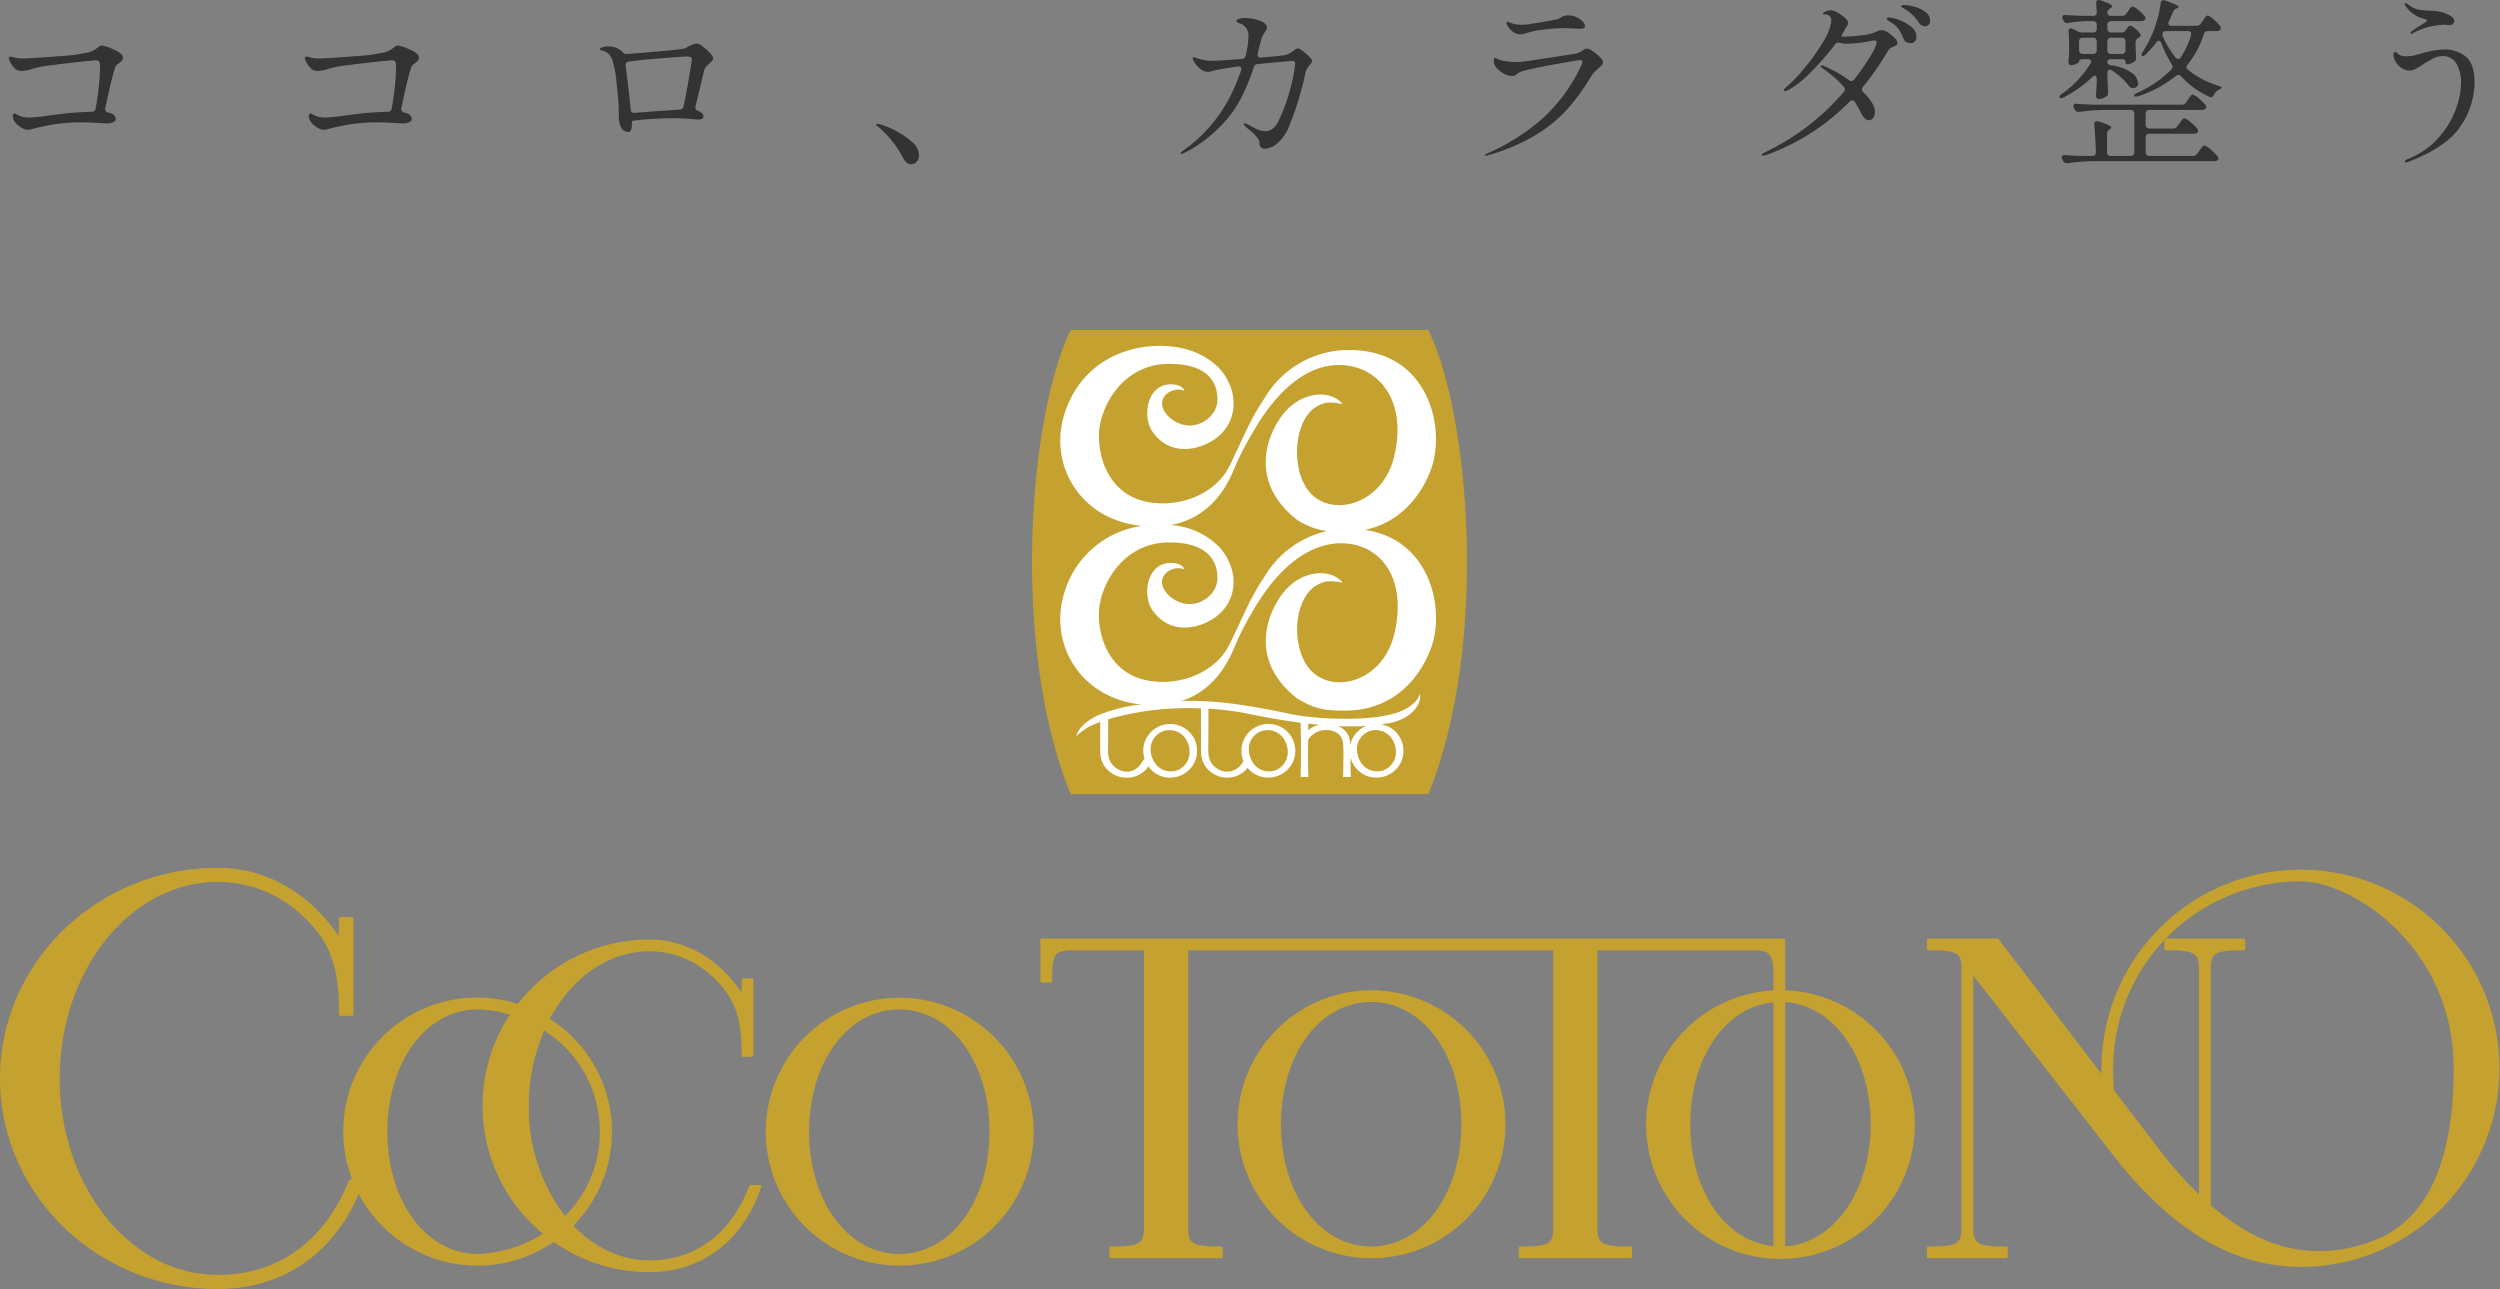
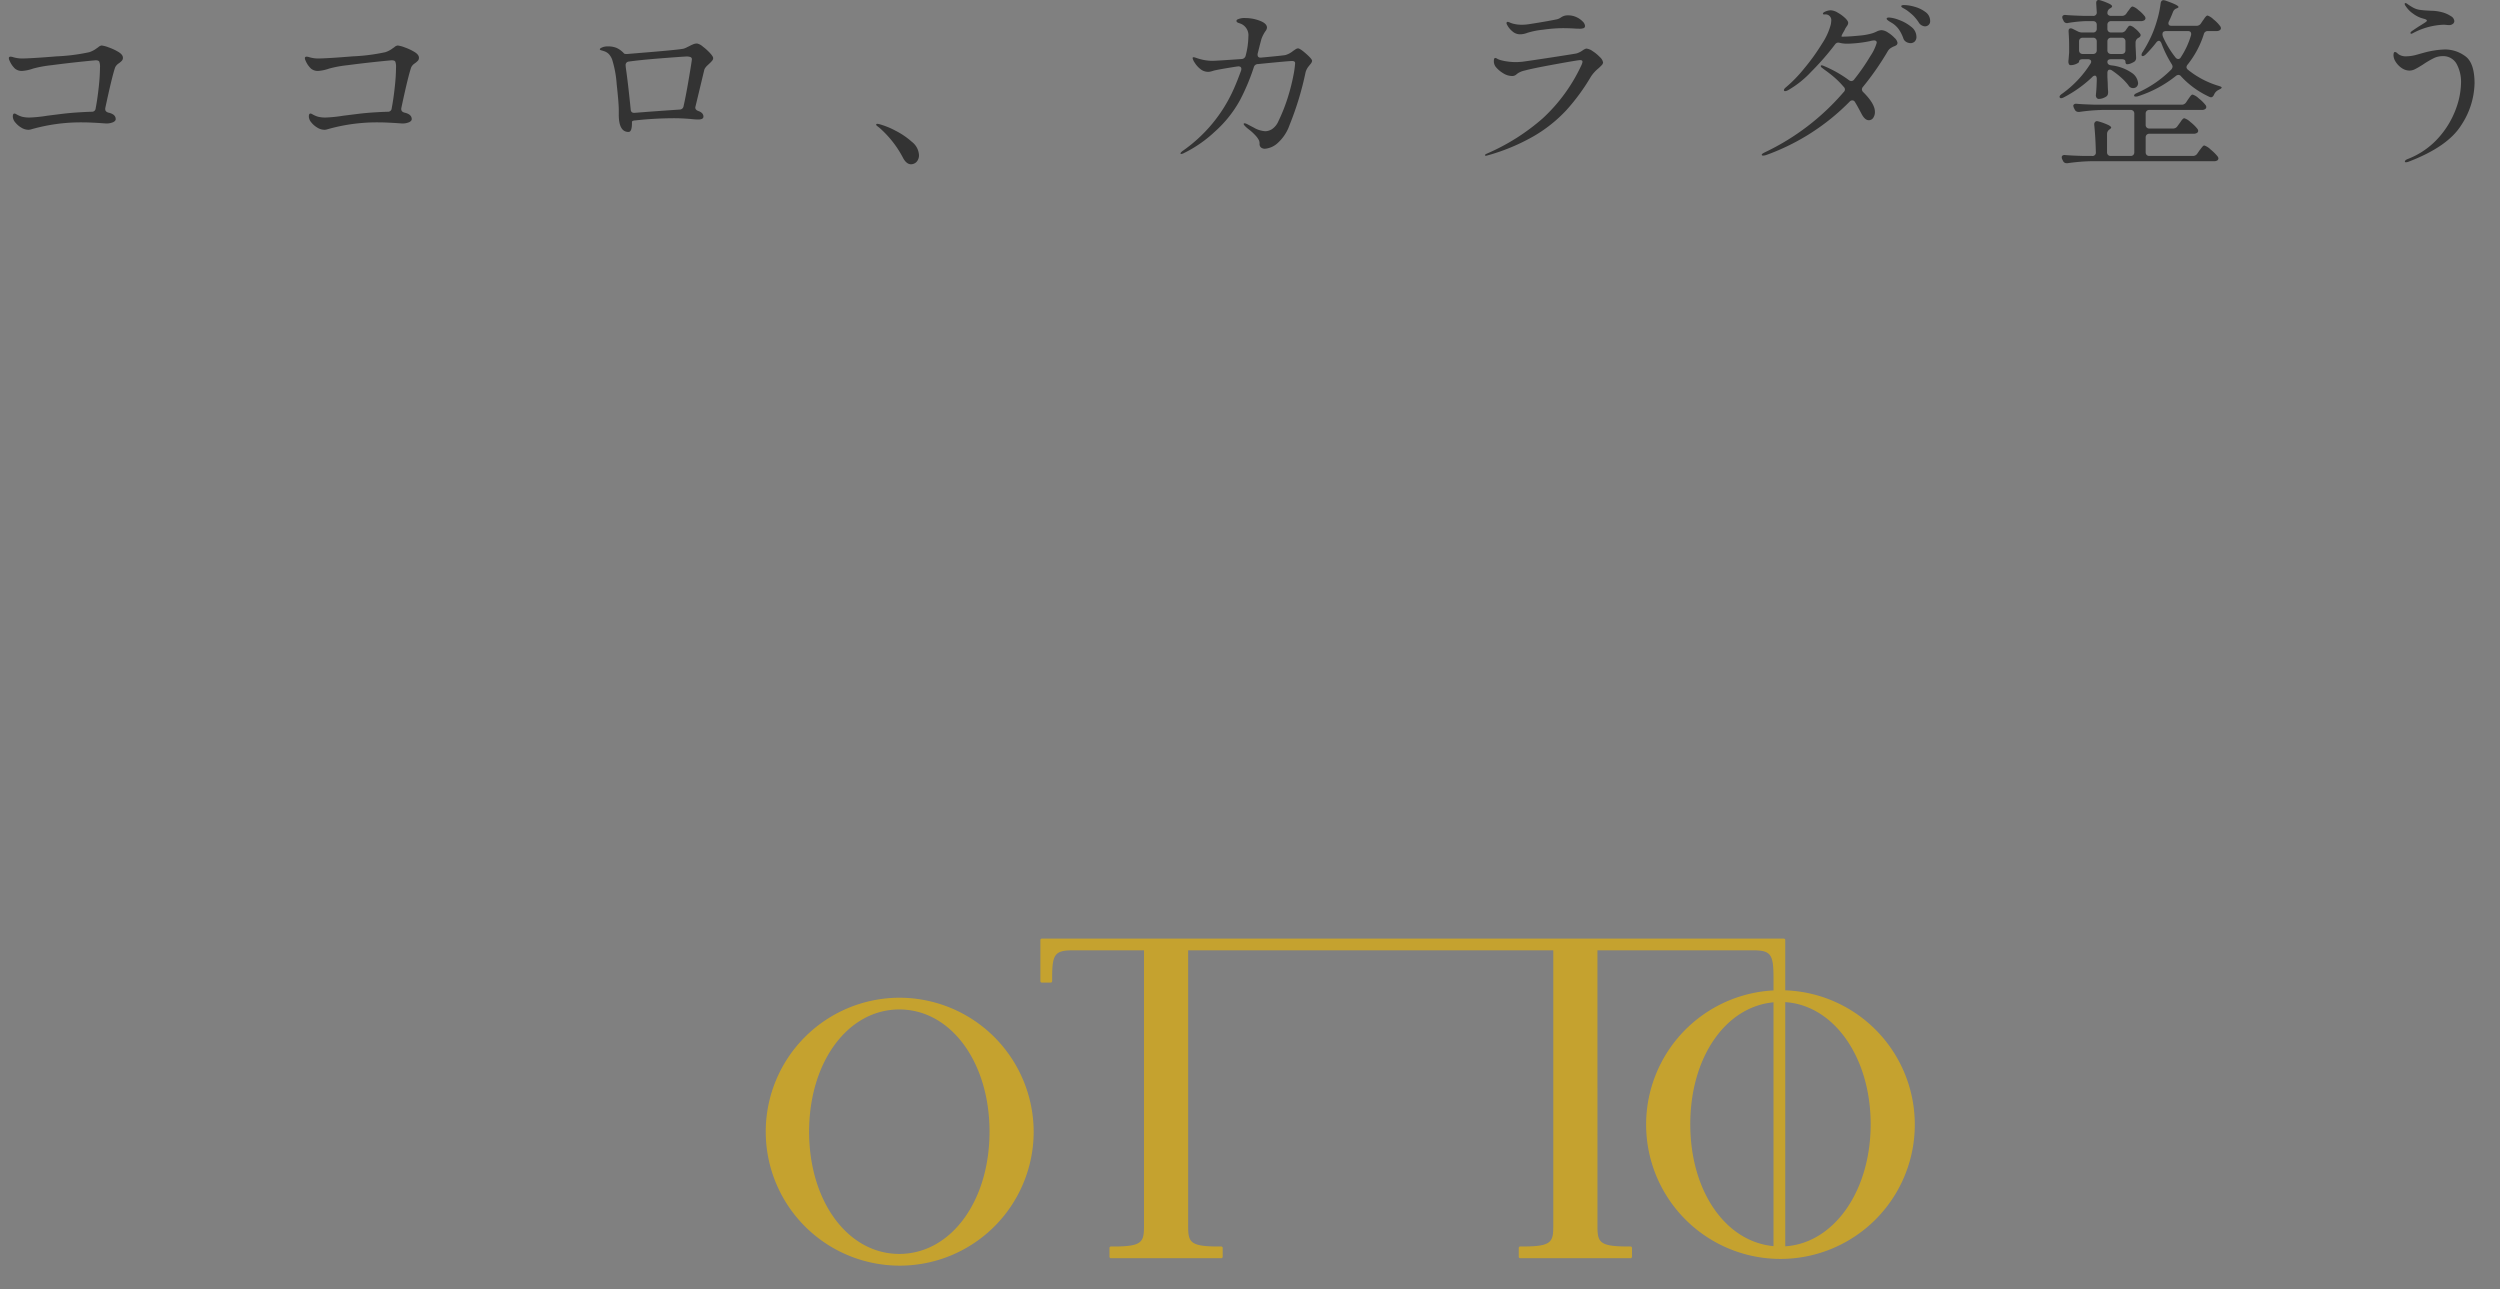
<svg xmlns="http://www.w3.org/2000/svg" width="554" height="285.641" viewBox="0 0 554 285.641">
  <rect x="0" y="0" width="554" height="285.641" fill="#808080" stroke="none" />
  <defs>
    <clipPath id="a">
      <rect width="554" height="213" transform="translate(0 -0.492)" fill="none" />
    </clipPath>
  </defs>
  <g transform="translate(-836 -348.359)">
    <g transform="translate(-89.033 169.182)">
      <g transform="translate(954.41 151.725)">
        <path d="M27.52-23.56a6.434,6.434,0,0,1,1.56.42,11.327,11.327,0,0,1,2.18,1.02q.98.6.98,1.28a.935.935,0,0,1-.24.66,4.7,4.7,0,0,1-.68.58,2.247,2.247,0,0,0-.8.88q-.72,2.12-2.2,9.08v.2q0,.56.72.76,1.6.36,1.6,1.44,0,.4-.58.68a3.686,3.686,0,0,1-1.58.28l-1.16-.08q-.56-.04-1.78-.1t-2.06-.06A39.93,39.93,0,0,0,11.84-4.96a2.03,2.03,0,0,1-.56.08,3.027,3.027,0,0,1-1.56-.48A4.926,4.926,0,0,1,8.38-6.52,2.107,2.107,0,0,1,7.84-7.8q0-.68.36-.68a.921.921,0,0,1,.36.12,5.749,5.749,0,0,0,1.3.58,6.743,6.743,0,0,0,1.78.18A30.709,30.709,0,0,0,15.48-8L19-8.44q2.72-.32,6.32-.44a.8.8,0,0,0,.88-.76q.4-2.08.68-4.7a42.491,42.491,0,0,0,.28-4.38A3.161,3.161,0,0,0,27-19.98q-.16-.3-.8-.3-1.04.08-3.86.38t-5.88.7a26.386,26.386,0,0,0-4.14.76,9.052,9.052,0,0,1-2.44.52,2.374,2.374,0,0,1-1.54-.5A5.04,5.04,0,0,1,7.12-20.2a1.289,1.289,0,0,1-.16-.56q0-.32.4-.32a1.974,1.974,0,0,1,.6.12,7.077,7.077,0,0,0,1.8.28q2,0,7.9-.48a41.89,41.89,0,0,0,7.14-.92,5.767,5.767,0,0,0,1.38-.68q.5-.36.58-.4A1.386,1.386,0,0,1,27.52-23.56Zm65.6,0a6.434,6.434,0,0,1,1.56.42,11.327,11.327,0,0,1,2.18,1.02q.98.6.98,1.28a.935.935,0,0,1-.24.66,4.7,4.7,0,0,1-.68.58,2.247,2.247,0,0,0-.8.88q-.72,2.12-2.2,9.08v.2q0,.56.72.76,1.6.36,1.6,1.44,0,.4-.58.68a3.686,3.686,0,0,1-1.58.28l-1.16-.08q-.56-.04-1.78-.1t-2.06-.06A39.93,39.93,0,0,0,77.44-4.96a2.03,2.03,0,0,1-.56.08,3.027,3.027,0,0,1-1.56-.48,4.926,4.926,0,0,1-1.34-1.16,2.107,2.107,0,0,1-.54-1.28q0-.68.36-.68a.921.921,0,0,1,.36.12,5.749,5.749,0,0,0,1.3.58,6.743,6.743,0,0,0,1.78.18A30.709,30.709,0,0,0,81.08-8l3.52-.44q2.72-.32,6.32-.44a.8.8,0,0,0,.88-.76q.4-2.08.68-4.7a42.49,42.49,0,0,0,.28-4.38,3.161,3.161,0,0,0-.16-1.26q-.16-.3-.8-.3-1.04.08-3.86.38t-5.88.7a26.386,26.386,0,0,0-4.14.76,9.052,9.052,0,0,1-2.44.52,2.374,2.374,0,0,1-1.54-.5,5.04,5.04,0,0,1-1.22-1.78,1.289,1.289,0,0,1-.16-.56q0-.32.4-.32a1.974,1.974,0,0,1,.6.12,7.077,7.077,0,0,0,1.8.28q2,0,7.9-.48a41.89,41.89,0,0,0,7.14-.92,5.767,5.767,0,0,0,1.38-.68q.5-.36.58-.4A1.386,1.386,0,0,1,93.12-23.56ZM159.48-24a2.747,2.747,0,0,1,1.24.66,11.831,11.831,0,0,1,1.6,1.44q.72.78.72,1.14a.906.906,0,0,1-.22.56,6.594,6.594,0,0,1-.7.72q-.08.08-.38.36a2.989,2.989,0,0,0-.48.56,1.412,1.412,0,0,0-.22.52l-1.92,8a.557.557,0,0,0-.04.24q0,.52.68.76,1.12.4,1.12,1.24,0,.64-1.16.64A16.416,16.416,0,0,1,158-7.28q-2.08-.16-3.36-.16a80.006,80.006,0,0,0-8.84.48q-.76.04-.76.36v.28q0,1.92-.76,1.92-2.16,0-2.16-3.84V-9.36q0-1.4-.46-5.6a23.84,23.84,0,0,0-1.02-5.52,3.893,3.893,0,0,0-.72-1.18,2.688,2.688,0,0,0-1.12-.66q-.24-.08-.46-.14a1.354,1.354,0,0,1-.32-.12.169.169,0,0,1-.1-.14q0-.24.8-.52a3.711,3.711,0,0,1,1.04-.12,4.927,4.927,0,0,1,1.84.32,5.013,5.013,0,0,1,1.68,1.24q.16.16.76.12l2.4-.2q9.44-.76,10.12-1a3.948,3.948,0,0,0,.62-.26,4.579,4.579,0,0,1,.46-.22,10.533,10.533,0,0,1,1-.48A2.241,2.241,0,0,1,159.48-24ZM144.76-9.4q.04.84.92.76,4.56-.36,9.92-.72a.878.878,0,0,0,.88-.76q.52-2.28,1.18-6.18t.66-4.22a.477.477,0,0,0-.28-.46,2.472,2.472,0,0,0-1-.14q-1.48.08-5.8.42t-6.88.7a.75.75,0,0,0-.72.8q0,.2.08.84Q144.16-15.36,144.76-9.4ZM205.12,1.36a22.882,22.882,0,0,0-5.28-6.72q-.16-.12-.42-.32T199.16-6q0-.2.28-.2a3.6,3.6,0,0,1,.72.16,17.263,17.263,0,0,1,3.28,1.36,16.786,16.786,0,0,1,3.62,2.46A3.961,3.961,0,0,1,208.64.64a2.129,2.129,0,0,1-.54,1.6,1.715,1.715,0,0,1-1.22.52Q205.88,2.76,205.12,1.36Zm87.52-24.28q.44,0,1.78,1.18t1.34,1.58a1.281,1.281,0,0,1-.36.72q-.36.44-.48.6a3.58,3.58,0,0,0-.6,1.2,68.239,68.239,0,0,1-3.56,11.72,9.562,9.562,0,0,1-2.74,4.08,4.745,4.745,0,0,1-2.7,1.16,1.375,1.375,0,0,1-.86-.26.967.967,0,0,1-.34-.82,1.831,1.831,0,0,0-.14-.8,5.468,5.468,0,0,0-.5-.76,11.12,11.12,0,0,0-1.84-1.72,6.462,6.462,0,0,1-.68-.6q-.36-.36-.36-.52t.2-.16a1.51,1.51,0,0,1,.52.16q.08.04,1.56.82a5.7,5.7,0,0,0,2.56.78,3,3,0,0,0,1.4-.44,4.02,4.02,0,0,0,1.48-1.84,38.119,38.119,0,0,0,2.18-5.6,43.123,43.123,0,0,0,1.16-4.7,19.458,19.458,0,0,0,.34-2.5q0-.48-.68-.48-.76,0-7.56.68a.931.931,0,0,0-.92.72,47.324,47.324,0,0,1-3.04,7.24,26.188,26.188,0,0,1-5.6,7.02A27.985,27.985,0,0,1,267.36.28a1.535,1.535,0,0,1-.6.2q-.16,0-.16-.12,0-.2.48-.56A33,33,0,0,0,278.4-13.92q.72-1.6,1.64-4.12a1.041,1.041,0,0,0,.04-.32.522.522,0,0,0-.2-.46.89.89,0,0,0-.6-.1l-.32.04q-3.8.6-4.96.88-.24.08-.6.18a2.425,2.425,0,0,1-.64.1,2.728,2.728,0,0,1-1.78-.64,5.515,5.515,0,0,1-1.24-1.4,2.775,2.775,0,0,1-.46-1q0-.2.24-.2a1.6,1.6,0,0,1,.42.1l.54.18a10.824,10.824,0,0,0,3.2.52q.72,0,6.44-.4a.948.948,0,0,0,.92-.76,17.273,17.273,0,0,0,.6-4.2,2.768,2.768,0,0,0-1.72-2.88l-.56-.2q-.36-.16-.36-.4a.362.362,0,0,1,.2-.32,3.656,3.656,0,0,1,1.8-.32,8.9,8.9,0,0,1,3.18.6q1.58.6,1.58,1.52a1.373,1.373,0,0,1-.32.76,7.448,7.448,0,0,0-.92,1.8l-.36,1.36-.44,1.76a1.04,1.04,0,0,0-.04.32q0,.72.8.64,4.8-.44,5.36-.56a4.755,4.755,0,0,0,1.72-.92l.48-.32A1.166,1.166,0,0,1,292.64-22.92Zm49.16-3.12a2.564,2.564,0,0,1-1.68-.68,4.622,4.622,0,0,1-1.16-1.44.921.921,0,0,1-.12-.36.271.271,0,0,1,.08-.2.23.23,0,0,1,.16-.08,1.51,1.51,0,0,1,.52.16,4.183,4.183,0,0,0,.68.24,7.445,7.445,0,0,0,1.96.24,10.5,10.5,0,0,0,1.8-.16q3.4-.52,5.96-1.04a2.524,2.524,0,0,0,.88-.4,3.181,3.181,0,0,1,.7-.36,2.926,2.926,0,0,1,.94-.12,4.264,4.264,0,0,1,1.82.4,4.368,4.368,0,0,1,1.38.96,1.565,1.565,0,0,1,.52.96.518.518,0,0,1-.26.5,2.456,2.456,0,0,1-1.02.14q-.64,0-1.08-.04-1.36-.08-2.64-.08a34.256,34.256,0,0,0-4.28.34,17.619,17.619,0,0,0-3.52.7A4.379,4.379,0,0,1,341.8-26.04ZM334.28.88q-.2,0-.2-.16,0-.12.32-.28a46.848,46.848,0,0,0,12.52-7.9,37.362,37.362,0,0,0,8.56-11.82,2.124,2.124,0,0,0,.2-.68q0-.36-.52-.36-.48,0-5.54.92T342.84-18a4.543,4.543,0,0,0-1.52.62q-.36.3-.48.38a1.363,1.363,0,0,1-.8.2,3.741,3.741,0,0,1-1.92-.6,6.316,6.316,0,0,1-1.68-1.44,2.037,2.037,0,0,1-.4-1.28q0-.68.32-.68a.993.993,0,0,1,.4.16,2.932,2.932,0,0,0,.52.24,9.679,9.679,0,0,0,1.46.34,13.051,13.051,0,0,0,2.26.18q.4,0,1.36-.08,2.32-.32,6.74-1t5.26-.84a4.6,4.6,0,0,0,1.36-.68,2.5,2.5,0,0,1,.8-.4,2.94,2.94,0,0,1,1.42.58,8.611,8.611,0,0,1,1.6,1.32,2.053,2.053,0,0,1,.7,1.18.962.962,0,0,1-.32.62q-.32.34-.72.7a8.136,8.136,0,0,0-1.64,1.8,45.409,45.409,0,0,1-5.44,7.44,31.469,31.469,0,0,1-7.22,5.76A44.319,44.319,0,0,1,334.48.84Zm92.68-33.4a8.86,8.86,0,0,1,2.32.38,7.173,7.173,0,0,1,2.4,1.16A2.379,2.379,0,0,1,432.72-29a1.1,1.1,0,0,1-.36.9,1.22,1.22,0,0,1-.8.3,1.764,1.764,0,0,1-1.4-.92,9.937,9.937,0,0,0-1.14-1.42,13.95,13.95,0,0,0-1.58-1.3q-.32-.2-.72-.42t-.4-.38a.22.22,0,0,1,.16-.22A1.448,1.448,0,0,1,426.96-32.52Zm-5,5.56a2.848,2.848,0,0,1,1.4.52,7.284,7.284,0,0,1,1.48,1.2,1.907,1.907,0,0,1,.64,1.04.664.664,0,0,1-.18.52,2,2,0,0,1-.62.32,5.1,5.1,0,0,0-.8.44,2.282,2.282,0,0,0-.56.64,62.021,62.021,0,0,1-5.48,7.88.907.907,0,0,0-.24.6.9.9,0,0,0,.32.6q2.56,2.56,2.56,4.32a2.251,2.251,0,0,1-.38,1.36,1.164,1.164,0,0,1-.98.52q-.88,0-1.64-1.48-.92-1.76-1.4-2.52a.7.7,0,0,0-.6-.4.841.841,0,0,0-.6.28A49.292,49.292,0,0,1,396.48.68a2.573,2.573,0,0,1-.76.16q-.32,0-.32-.2t.84-.6a52.8,52.8,0,0,0,17.32-13.28.807.807,0,0,0,.28-.56.841.841,0,0,0-.28-.6,20.048,20.048,0,0,0-1.96-2q-.96-.84-2.24-1.76l-.64-.48q-.24-.2-.24-.36t.2-.16a1.214,1.214,0,0,1,.44.12,26.385,26.385,0,0,1,5.6,3.16.914.914,0,0,0,.52.2.815.815,0,0,0,.68-.4,45.362,45.362,0,0,0,3.58-5.18,10.167,10.167,0,0,0,1.38-2.9.5.5,0,0,0-.14-.4.783.783,0,0,0-.5-.12,3.859,3.859,0,0,0-.88.16,28.233,28.233,0,0,1-4.84.56,6.774,6.774,0,0,1-1.72-.16,2.188,2.188,0,0,0-.48-.08.887.887,0,0,0-.64.36,59.17,59.17,0,0,1-5.3,6.08,21.84,21.84,0,0,1-5.1,4.08,1.86,1.86,0,0,1-.68.24q-.28,0-.28-.24,0-.28.52-.68a30.686,30.686,0,0,0,3.98-4.12,46.118,46.118,0,0,0,3.94-5.48,14.1,14.1,0,0,0,1.96-4.32,6.845,6.845,0,0,0,.08-.72,1.255,1.255,0,0,0-1.4-1.44,2.032,2.032,0,0,1-.32-.02.128.128,0,0,1-.12-.14q0-.28.62-.52a3.182,3.182,0,0,1,1.14-.24,3.3,3.3,0,0,1,1.52.52,8.3,8.3,0,0,1,1.62,1.18q.7.66.7,1.1a1.231,1.231,0,0,1-.26.66q-.26.38-.38.58a6.428,6.428,0,0,1-.44.84q-.56.96-.32.96h.2q1.36,0,3.54-.22a14.311,14.311,0,0,0,3.06-.54,8.022,8.022,0,0,0,1.04-.44A2.766,2.766,0,0,1,421.96-26.96Zm1.68-2.8a7.429,7.429,0,0,1,2.18.54,9.085,9.085,0,0,1,2.68,1.5,2.8,2.8,0,0,1,1.18,2.2,1.42,1.42,0,0,1-.38,1.08,1.314,1.314,0,0,1-.94.36,1.933,1.933,0,0,1-.92-.26,1.448,1.448,0,0,1-.68-.86,8.133,8.133,0,0,0-1.06-2.04,5.339,5.339,0,0,0-1.66-1.44q-.96-.56-.96-.8Q423.08-29.76,423.64-29.76Zm51.44,3.32a1.149,1.149,0,0,0,1-.52l.16-.24q.08-.12.32-.44a.645.645,0,0,1,.48-.32,2.315,2.315,0,0,1,1.02.58,5.736,5.736,0,0,1,1.14,1.14.543.543,0,0,1,.16.4q0,.28-.4.56h-.04a1.207,1.207,0,0,0-.68.96v.88q.08,1.44.08,1.64l.04.8v.24A.985.985,0,0,1,478-20a4.294,4.294,0,0,1-.82.42,2.287,2.287,0,0,1-.82.18.306.306,0,0,1-.26-.14.723.723,0,0,1-.1-.42q0-.56-.84-.56h-2.32q-.84,0-.84.6,0,.64.84.76a9.87,9.87,0,0,1,4.5,1.62,3.087,3.087,0,0,1,1.46,2.3,1.124,1.124,0,0,1-.3.8,1.069,1.069,0,0,1-.82.32h-.16a1.231,1.231,0,0,1-.88-.64,12.422,12.422,0,0,0-1.6-1.7A18.1,18.1,0,0,0,473-18.04a.744.744,0,0,0-.48-.16q-.52,0-.52.76v.84l.08,1.56q0,.68.08,1.72a2.274,2.274,0,0,1-.06.58.955.955,0,0,1-.26.42,3.205,3.205,0,0,1-.8.42,2.618,2.618,0,0,1-.92.18.59.59,0,0,1-.5-.24.907.907,0,0,1-.18-.56q.12-1.12.16-2.12l.04-1v-.52q0-.72-.44-.72a.878.878,0,0,0-.56.32,27.366,27.366,0,0,1-6.28,4.48,1.535,1.535,0,0,1-.6.2.323.323,0,0,1-.32-.16.232.232,0,0,1-.04-.16q0-.28.52-.64a23.82,23.82,0,0,0,6.32-6.68.745.745,0,0,0,.16-.48.44.44,0,0,0-.2-.38.888.888,0,0,0-.52-.14h-1.12q-.84,0-.84.56,0,.2-.62.48a3.034,3.034,0,0,1-1.26.28.417.417,0,0,1-.4-.32,1,1,0,0,1-.08-.44,2.742,2.742,0,0,1,.04-.52l.12-1.52v-1.4q0-1.64-.12-3.2v-.16q0-.6.48-.6a1,1,0,0,1,.44.12l1.12.56a2.14,2.14,0,0,0,1.04.24h2.32a.838.838,0,0,0,.62-.22.838.838,0,0,0,.22-.62v-.84a.838.838,0,0,0-.22-.62.838.838,0,0,0-.62-.22h-1.64a30.327,30.327,0,0,0-3.84.4.886.886,0,0,1-.28.04.8.8,0,0,1-.76-.52l-.16-.32a1.065,1.065,0,0,1-.12-.48.44.44,0,0,1,.2-.38.8.8,0,0,1,.56-.1q1.36.12,4.12.2h1.92a.742.742,0,0,0,.84-.84l-.12-1.92v-.08q0-.68.56-.68a2.406,2.406,0,0,1,.4.08,14.53,14.53,0,0,1,2,.78q.56.3.56.54,0,.2-.36.4l-.12.08a1.128,1.128,0,0,0-.56,1,.568.568,0,0,0,.22.46.954.954,0,0,0,.62.18h2.36a1.149,1.149,0,0,0,1-.52l.36-.52a3.446,3.446,0,0,0,.34-.44,2.555,2.555,0,0,1,.38-.46.489.489,0,0,1,.32-.14,3.252,3.252,0,0,1,1.24.76,7.608,7.608,0,0,1,1.4,1.36.88.88,0,0,1,.2.48.572.572,0,0,1-.24.44,1.4,1.4,0,0,1-.76.2h-6.6a.838.838,0,0,0-.62.22.838.838,0,0,0-.22.62v.84a.838.838,0,0,0,.22.62.838.838,0,0,0,.62.22Zm16.64-1.48a1.149,1.149,0,0,0,1-.52l.4-.6a5.754,5.754,0,0,0,.34-.48,2.871,2.871,0,0,1,.38-.48.552.552,0,0,1,.36-.2,3.512,3.512,0,0,1,1.3.84,7.828,7.828,0,0,1,1.46,1.48.88.88,0,0,1,.2.48.572.572,0,0,1-.24.44,1.139,1.139,0,0,1-.68.2h-1.96a.88.88,0,0,0-.92.72,20.838,20.838,0,0,1-3.56,6.68,1.075,1.075,0,0,0-.28.6.867.867,0,0,0,.36.6,19.8,19.8,0,0,0,6.68,3.52q.84.24.76.44a.591.591,0,0,1-.28.26q-.24.14-.4.22a2.009,2.009,0,0,0-1,1.04q-.28.6-.68.6a.944.944,0,0,1-.4-.12,19.773,19.773,0,0,1-6.2-4.48.777.777,0,0,0-.6-.36,1.021,1.021,0,0,0-.6.24,26.052,26.052,0,0,1-8.36,4.48,1.42,1.42,0,0,1-.52.08q-.32,0-.36-.16v-.08q0-.28.64-.56a24.521,24.521,0,0,0,7.6-5.2,1.1,1.1,0,0,0,.28-.64,1.1,1.1,0,0,0-.2-.56,25.038,25.038,0,0,1-2.28-4.64q-.24-.52-.56-.52a.856.856,0,0,0-.56.36,26.151,26.151,0,0,1-2.36,2.68q-.6.52-.84.28a.271.271,0,0,1-.08-.2,1.268,1.268,0,0,1,.28-.68,29.764,29.764,0,0,0,1.8-3.28,25.169,25.169,0,0,0,1.34-3.62,22.866,22.866,0,0,0,.82-3.86q.12-.68.64-.68a2.4,2.4,0,0,1,.4.08q2.92,1,2.92,1.44,0,.12-.36.28l-.12.04a1.33,1.33,0,0,0-.76.8q-.48,1.24-.88,2.04a1,1,0,0,0-.12.44q0,.56.72.56Zm-6.56,1.16q-.72,0-.88.32a1.27,1.27,0,0,0-.08.36,1.975,1.975,0,0,0,.12.6,21.248,21.248,0,0,0,2.76,4.56.867.867,0,0,0,.6.36.7.7,0,0,0,.6-.4,17.991,17.991,0,0,0,2.24-4.84,1.041,1.041,0,0,0,.04-.32q0-.64-.76-.64Zm-15.52,2.32a.838.838,0,0,0-.22-.62.838.838,0,0,0-.62-.22h-2.24a.838.838,0,0,0-.62.22.838.838,0,0,0-.22.62v1.92a.838.838,0,0,0,.22.62.838.838,0,0,0,.62.22h2.24a.838.838,0,0,0,.62-.22.838.838,0,0,0,.22-.62Zm5.52,2.76a.838.838,0,0,0,.62-.22.838.838,0,0,0,.22-.62v-1.92a.838.838,0,0,0-.22-.62.838.838,0,0,0-.62-.22h-2.32a.838.838,0,0,0-.62.22.838.838,0,0,0-.22.62v1.92a.838.838,0,0,0,.22.62.838.838,0,0,0,.62.22ZM486.52-5.16a1.149,1.149,0,0,0,1-.52l.44-.6a5.762,5.762,0,0,0,.34-.48,2.871,2.871,0,0,1,.38-.48.552.552,0,0,1,.36-.2,3.438,3.438,0,0,1,1.36.84,8.982,8.982,0,0,1,1.52,1.48.88.88,0,0,1,.2.48.572.572,0,0,1-.24.44,1.4,1.4,0,0,1-.76.2h-9.8a.838.838,0,0,0-.62.22.838.838,0,0,0-.22.62V.08a.838.838,0,0,0,.22.62.838.838,0,0,0,.62.22h9.6a1.149,1.149,0,0,0,1-.52l.44-.64q.12-.16.38-.5a5.311,5.311,0,0,1,.42-.5.461.461,0,0,1,.32-.16,3.509,3.509,0,0,1,1.38.88A9.746,9.746,0,0,1,496.4,1a.865.865,0,0,1,.2.44.612.612,0,0,1-.2.44,1.21,1.21,0,0,1-.72.2h-27.2a43.087,43.087,0,0,0-5.28.44h-.24a.822.822,0,0,1-.8-.52L462,1.68a1.065,1.065,0,0,1-.12-.48.44.44,0,0,1,.2-.38.8.8,0,0,1,.56-.1q1.36.12,4.12.2h1.84a.742.742,0,0,0,.84-.84q-.08-3.44-.36-6.08v-.08a.748.748,0,0,1,.18-.52.591.591,0,0,1,.46-.2l.36.08a13.868,13.868,0,0,1,2.16.8q.6.32.6.56,0,.12-.32.36l-.04.04a1.192,1.192,0,0,0-.56,1V.08a.838.838,0,0,0,.22.62.838.838,0,0,0,.62.22h4.36a.838.838,0,0,0,.62-.22.838.838,0,0,0,.22-.62V-8.44a.838.838,0,0,0-.22-.62.838.838,0,0,0-.62-.22h-6.04a41.441,41.441,0,0,0-5.28.44h-.2a.9.9,0,0,1-.84-.52l-.16-.32a2.229,2.229,0,0,1-.16-.48.44.44,0,0,1,.2-.38.8.8,0,0,1,.56-.1q1.36.12,4.12.2h19.12a1.149,1.149,0,0,0,1-.52l.4-.6q.12-.16.34-.48a3.53,3.53,0,0,1,.38-.48.461.461,0,0,1,.32-.16,3.352,3.352,0,0,1,1.34.82,8.744,8.744,0,0,1,1.5,1.46.88.88,0,0,1,.2.48.572.572,0,0,1-.24.44,1.139,1.139,0,0,1-.68.2H481.32a.838.838,0,0,0-.62.22.838.838,0,0,0-.22.62V-6a.838.838,0,0,0,.22.62.838.838,0,0,0,.62.22Zm52.84-21a.177.177,0,0,1-.2-.2q0-.2.56-.56.52-.36,1.32-.88.16-.08,1.28-.8.48-.32.48-.44,0-.24-.52-.4-.04,0-.76-.22a6.778,6.778,0,0,1-1.76-.94,6.057,6.057,0,0,1-1.68-1.72.865.865,0,0,1-.2-.44q0-.2.16-.2a.865.865,0,0,1,.44.2,10.584,10.584,0,0,0,1.12.72,4.417,4.417,0,0,0,1.48.56q.76.12,1.84.18t1.32.06a9.818,9.818,0,0,1,2.24.4,6.621,6.621,0,0,1,1.64.78,1.376,1.376,0,0,1,.76,1.1.764.764,0,0,1-.34.62,1.249,1.249,0,0,1-.78.26,5.65,5.65,0,0,1-.66-.04,5.649,5.649,0,0,0-.66-.04,15.633,15.633,0,0,0-6.84,1.92A.614.614,0,0,1,539.36-26.16ZM538.72,2.2a1.9,1.9,0,0,1-.52.12q-.28,0-.28-.16,0-.28.52-.52a17.644,17.644,0,0,0,6.98-4.8,19.765,19.765,0,0,0,3.8-6.32,17.384,17.384,0,0,0,1.14-5.64,8.355,8.355,0,0,0-1.02-4.44,3.4,3.4,0,0,0-3.1-1.64,4.461,4.461,0,0,0-1.98.48,20.683,20.683,0,0,0-2.3,1.36q-1,.64-1.7,1A2.807,2.807,0,0,1,539-18a3.093,3.093,0,0,1-1.78-.56,4.575,4.575,0,0,1-1.32-1.36,2.791,2.791,0,0,1-.5-1.44q0-.76.32-.76a.76.76,0,0,1,.46.22q.26.22.3.26a2.8,2.8,0,0,0,1.72.48,8.765,8.765,0,0,0,2.36-.36q1.28-.36,1.44-.4a19.7,19.7,0,0,1,4.88-.76,7.565,7.565,0,0,1,4.38,1.46q2.1,1.46,2.1,6.06a17.433,17.433,0,0,1-2.98,9.3Q547.4-1.12,538.72,2.2Z" transform="translate(-34.377 61.093)" fill="#333" />
        <g transform="translate(-29.377 100.586)">
          <g clip-path="url(#a)">
-             <path d="M197.926,90.012a29.688,29.688,0,1,0,29.769,29.683,29.76,29.76,0,0,0-29.769-29.683m0,56.774c-11.395,0-19.989-11.646-19.989-27.092s8.595-27.09,19.989-27.09,19.988,11.646,19.988,27.09-8.593,27.092-19.988,27.092" transform="translate(105.925 56.299)" fill="#c5a22f" />
-             <path d="M168.38,143.613H166.35a.328.328,0,0,0-.3.2l-.183.465c-4.14,10.336-11.946,16.029-21.981,16.029-6.117,0-12.089-2.737-16.845-7.714a29.562,29.562,0,0,0-5.2-45.791c4.992-9.392,13.217-14.99,22.048-14.99,6.593,0,12.591,3.124,16.889,8.794,2.474,3.27,3.578,7.44,3.578,13.524v.733a.326.326,0,0,0,.326.325h1.949a.328.328,0,0,0,.328-.325V98.136a.328.328,0,0,0-.328-.325h-1.949a.326.326,0,0,0-.326.325v.733c0,.917-.026,1.6-.062,2.1-.4-.6-.848-1.234-.955-1.382-2.882-3.87-9.24-10.367-19.45-10.367a36.712,36.712,0,0,0-29.122,14.263,29.632,29.632,0,0,0-36.717,38.858h-.409a.326.326,0,0,0-.3.2l-.244.59c-5.421,13.15-15.667,20.393-28.85,20.393-19.31,0-35.02-19.532-35.02-43.543s15.711-43.541,35.02-43.541c8.663,0,16.539,3.974,22.177,11.195,3.248,4.16,4.7,9.468,4.7,17.21v.93a.326.326,0,0,0,.326.325H78a.327.327,0,0,0,.328-.325V84.547A.327.327,0,0,0,78,84.222H75.441a.326.326,0,0,0-.326.325v.928c0,1.359-.042,2.3-.1,2.947-.549-.8-1.24-1.764-1.41-1.985-3.762-4.9-12.058-13.114-25.366-13.114C21.64,73.323,0,94.256,0,119.983s21.64,46.664,48.241,46.664c14.252,0,25.544-7.669,31.246-21.085a29.733,29.733,0,0,0,43.227,10.64,36.684,36.684,0,0,0,21.169,6.707c11.333,0,20.24-6.512,24.436-17.867l.367-.99a.325.325,0,0,0-.037-.3.332.332,0,0,0-.267-.14M105.834,104.7a25.1,25.1,0,0,1,7.173,1.148,36.713,36.713,0,0,0,7.284,48.531,27.936,27.936,0,0,1-14.457,4.494c-11.4,0-19.988-11.645-19.988-27.087S94.438,104.7,105.834,104.7M132.9,131.789a25.8,25.8,0,0,1-7.693,18.673,39.165,39.165,0,0,1-8.016-24.4,41.982,41.982,0,0,1,3.4-16.663,26.075,26.075,0,0,1,12.3,22.389" transform="translate(0 45.861)" fill="#c5a22f" />
            <path d="M133.772,91.028a29.686,29.686,0,1,0,29.774,29.687,29.764,29.764,0,0,0-29.774-29.687m0,56.774c-11.395,0-19.988-11.645-19.988-27.087s8.593-27.087,19.988-27.087,19.993,11.645,19.993,27.087S145.17,147.8,133.772,147.8" transform="translate(65.514 56.934)" fill="#c5a22f" />
            <path d="M306.51,94.435V83.294a.327.327,0,0,0-.326-.327H141.774a.327.327,0,0,0-.326.327v9.1a.325.325,0,0,0,.326.325h1.953a.325.325,0,0,0,.326-.325v-.73c0-5.3.611-6.1,4.675-6.1h15.68v60.964c0,3.622-.28,4.667-6.591,4.667h-.737a.326.326,0,0,0-.326.325v1.951a.327.327,0,0,0,.326.325H181.52a.327.327,0,0,0,.326-.325v-1.951a.326.326,0,0,0-.326-.325h-.737c-6.311,0-6.591-1.045-6.591-4.667V85.561h80.916v60.964c0,3.622-.28,4.667-6.59,4.667h-.737a.327.327,0,0,0-.328.325v1.951a.327.327,0,0,0,.328.325h24.441a.328.328,0,0,0,.326-.325v-1.951a.328.328,0,0,0-.326-.325h-.737c-6.313,0-6.591-1.045-6.591-4.667V85.561h34.338c4.054,0,4.668.787,4.678,6v2.89a29.769,29.769,0,1,0,2.6-.021m0,56.725V97.047c10.813.705,18.928,12.258,18.928,27.054s-8.115,26.352-18.928,27.059m-2.6-54.076v54.034c-10.709-1-18.446-12.285-18.446-27.017s7.737-26.015,18.446-27.017" transform="translate(89.101 51.892)" fill="#c5a22f" />
-             <path d="M344.813,73.573a44.15,44.15,0,0,0-44.161,44.04c0,.408.008.818.02,1.224L277.854,88.971a.331.331,0,0,0-.259-.128H262.306a.327.327,0,0,0-.326.325v1.944a.327.327,0,0,0,.326.325h.737c5.985,0,6.59.793,6.59,4.189V152.4c0,3.622-.279,4.667-6.59,4.667h-.737a.327.327,0,0,0-.326.325v1.949a.327.327,0,0,0,.326.327h17.259a.327.327,0,0,0,.326-.327v-1.949a.327.327,0,0,0-.326-.325h-.732c-6.314,0-6.595-1.045-6.595-4.667V97L302.87,136.35c13.126,16.988,26.859,25.245,41.98,25.245h.021a44.011,44.011,0,1,0-.059-88.022m16.353,82.117a33.768,33.768,0,0,1-12.239,2.424c-8.265,0-16.138-3.334-24.062-10.192V96.1c0-3.62.282-4.665,6.595-4.665h.732a.327.327,0,0,0,.328-.325V89.168a.327.327,0,0,0-.328-.325H314.925a41.505,41.505,0,0,1,29.888-12.674c11.506,0,33.9,14.628,33.9,41.444,0,20.741-5.905,33.553-17.548,38.076M314.931,91.437h.738c6.314,0,6.595,1.045,6.595,4.665v49.437a90.575,90.575,0,0,1-9.2-10.479l-9.623-12.6c-.124-1.375-.187-3.005-.187-4.847a41.232,41.232,0,0,1,11.352-28.436v1.934a.327.327,0,0,0,.326.325" transform="translate(165.026 46.017)" fill="#c5a22f" />
-             <path d="M228.121,0H148.889c-9.113,18.325-13.554,69.757,0,102.857h79.232c13.554-33.1,9.113-84.532,0-102.857" transform="translate(88.383)" fill="#c5a22f" />
-             <path d="M211.682,42.934c9.7-2.051,13.68-10.455,14.826-14,2.926-9.057-.913-25.006-17.008-25.819A21.663,21.663,0,0,0,189.385,13.8c-2.564,3.87-3.521,6.034-6.036,11.45-.544,1.047-1.211,2.646-1.786,3.685-2.882,5.818-10.74,9.3-18.283,7.768S152.718,28.259,152.718,22.1s5.072-15.733,15.157-15.943c7.954-.167,11.178,3.257,11.11,7.971-.047,3.308-3.359,5.879-6.515,5.671s-5.9-2.867-5.76-5.054,3.015-3.488,4.937-2.625c-.275-.964-1.506-1.4-2.878-1.429-5.258-.119-6.448,6.692-4.391,10.161,3.017,4.714,8.229,5.106,12.757,2.742,5.936-3.1,7.268-10.234,2.67-15.995C177.1,4.563,173.017,2.4,167.12,2.18c-9.053-.346-18.928,4.231-22.217,15.647-3.133,10.863,3.687,22.916,17.352,24.226A20.932,20.932,0,0,0,144.9,57.4c-3.123,10.829,3.636,22.838,17.207,24.219A34.668,34.668,0,0,0,152.581,84l-.008.007c-1.579.619-3.917,2.372-4.425,3.6l.008,0a3.887,3.887,0,0,0-.465,1.057,12.593,12.593,0,0,1,3.786-2.56c.468-.21.986-.418,1.529-.618,0,.442,0,.9,0,1.193l.008,5.192a6.442,6.442,0,0,0,.543,2.739,5.334,5.334,0,0,0,1.7,2.035,5.849,5.849,0,0,0,3.574,1.2c.021,0,.042-.008.065-.008s.044.008.067.008a5.7,5.7,0,0,0,3.662-1.313,5.55,5.55,0,0,0,1.063-1.177,6.456,6.456,0,0,0,.509.642,5.759,5.759,0,0,0,4.309,1.838,6,6,0,0,0,4.45-1.98,5.666,5.666,0,0,0,1.511-3.93,5.957,5.957,0,0,0-.626-2.708,5.992,5.992,0,0,0-8.013-2.636,5.974,5.974,0,0,0-2.235,1.938,5.795,5.795,0,0,0-.76,5.145l-.039-.013-.455.637a4.662,4.662,0,0,1-1.535,1.668,3.65,3.65,0,0,1-2.021.561,4.214,4.214,0,0,1-2.137-.717,4.016,4.016,0,0,1-1.7-2.3,7.31,7.31,0,0,1-.2-1.986l.026-4.756c0-.748,0-1.221.007-1.429l.008-.369c0-.033.01-.052.013-.083a64.924,64.924,0,0,1,20.521-2.386l.01.32c0,.215.007,3.173.007,3.862l.007,5.192a6.492,6.492,0,0,0,.543,2.739,5.388,5.388,0,0,0,1.7,2.035,5.865,5.865,0,0,0,3.578,1.2,5.7,5.7,0,0,0,3.664-1.313,5.514,5.514,0,0,0,.857-.873c.091.111.165.228.264.338a5.771,5.771,0,0,0,4.313,1.838,6,6,0,0,0,4.45-1.98,5.669,5.669,0,0,0,1.514-3.93,5.888,5.888,0,0,0-2.409-4.813,5.887,5.887,0,0,0-3.571-1.162,5.956,5.956,0,0,0-4.893,2.568,5.936,5.936,0,0,0-.606,5.64l-.073.128a4.652,4.652,0,0,1-1.537,1.668,3.906,3.906,0,0,1-4.287-.156,4.026,4.026,0,0,1-1.7-2.3,7.444,7.444,0,0,1-.2-1.986l.026-4.756c0-.748,0-3.735.007-3.947l.007-.241a64.672,64.672,0,0,1,9.336,1.219c3.143.655,7.018,1.362,11.077,1.89l.01.249c.047,1.4.077,4.047.077,6.907,0,.844,0,1.505-.016,2l-.062,2.862h1.728l-.031-.741c-.036-1.193-.057-2.988-.064-5.359q.042-1.607.042-2.139a4.641,4.641,0,0,1,4.01-2.157,4.247,4.247,0,0,1,2.331.61,2.949,2.949,0,0,1,1.376,2.181,31.876,31.876,0,0,1,.091,3.439l-.026,1.879c-.01.928-.024,1.5-.034,1.725l-.031.562h1.744l-.026-.562c-.02-.343-.039-1.572-.062-3.674v-.13a5.831,5.831,0,0,0,1.459,2.666,5.773,5.773,0,0,0,4.311,1.838,5.994,5.994,0,0,0,4.451-1.98,5.663,5.663,0,0,0,1.516-3.93,5.9,5.9,0,0,0-2.409-4.813,5.819,5.819,0,0,0-2.51-1.068c.254-.042.518-.075.766-.12,6.763-.8,8.427-5.5,7.727-6.567-.367,1.825-3.143,3.724-6.036,4.379-6.216,1.71-17.333,1.1-22.3.057-9.61-2.022-16.659-3.142-24.426-2.934,6.663-2.152,9.925-7.641,11.532-11.44a58.069,58.069,0,0,1,3.974-7.942c7.45-13.285,16.154-16.8,22.954-15.214,7.129,1.664,11.29,9.114,8.684,19.818-2.673,11-14.472,13.587-19.137,7.2-3.944-5.414-2.947-16.1,2.676-18.438,1.92-1.055,5.076-.163,5.076-.163-2.834-3.482-9.669-2.814-13.647,2.775-3.64,5.112-6.652,14.827,3.49,22.826,4.122,2.443,6.115,2.658,10.021,2.708,13.44.3,18.558-10.356,19.887-14.47,2.786-8.623-.59-23.475-14.826-25.572M165.469,88.487a4.015,4.015,0,0,1,2.9-1.178,4.5,4.5,0,0,1,1.826.41A4.223,4.223,0,0,1,172,89.334a5.263,5.263,0,0,1,.815,2.872,4.284,4.284,0,0,1-.381,1.769,4.2,4.2,0,0,1-1.012,1.4,3.964,3.964,0,0,1-2.789,1.074,4.144,4.144,0,0,1-1.99-.493,4.351,4.351,0,0,1-1.917-2.072,5.453,5.453,0,0,1-.543-2.323,4.075,4.075,0,0,1,1.283-3.079m21.753,0a4.015,4.015,0,0,1,2.9-1.178,4.493,4.493,0,0,1,1.827.41,4.2,4.2,0,0,1,1.806,1.616,5.3,5.3,0,0,1,.813,2.872,4.323,4.323,0,0,1-1.39,3.173,3.974,3.974,0,0,1-2.792,1.074,4.149,4.149,0,0,1-1.99-.493,4.256,4.256,0,0,1-1.768-1.812,1.076,1.076,0,0,1-.093-.161c-.018-.033-.039-.063-.057-.1a5.5,5.5,0,0,1-.54-2.323,4.073,4.073,0,0,1,1.281-3.079m28.693-.769a4.256,4.256,0,0,1,1.806,1.616,5.268,5.268,0,0,1,.813,2.872,4.306,4.306,0,0,1-.378,1.769,4.2,4.2,0,0,1-1.012,1.4,3.963,3.963,0,0,1-2.787,1.074,4.188,4.188,0,0,1-1.993-.491,4.408,4.408,0,0,1-1.917-2.074,5.5,5.5,0,0,1-.541-2.323,4.075,4.075,0,0,1,1.283-3.079,4.017,4.017,0,0,1,2.9-1.178,4.492,4.492,0,0,1,1.826.41m-3.882-1.326c-.158.065-.333.1-.484.179a5.957,5.957,0,0,0-2.233,1.938,5.794,5.794,0,0,0-.9,2.087c-.013-.341-.033-.6-.054-.761a3.993,3.993,0,0,0-1.839-2.989,4.76,4.76,0,0,0-.792-.418,57.494,57.494,0,0,0,6.3-.036m-12.929-.5c.8.089,1.607.172,2.414.244a5.5,5.5,0,0,0-1.118.385,6.055,6.055,0,0,0-1.3.857Zm-.1-51.82c-3.944-5.411-2.947-16.477,2.676-18.815,1.92-1.055,5.076-.163,5.076-.163-2.834-3.483-9.669-2.81-13.647,2.775-3.64,5.115-6.652,14.831,3.49,22.826a16.131,16.131,0,0,0,6.653,2.524,21.66,21.66,0,0,0-13.869,10.154c-2.564,3.869-3.521,6.03-6.036,11.446-.544,1.048-1.211,2.641-1.786,3.678-2.882,5.819-10.74,9.312-18.283,7.776s-10.562-8.438-10.562-14.595,5.072-15.728,15.157-15.943c7.954-.167,11.178,3.257,11.11,7.974-.047,3.308-3.359,5.876-6.515,5.668s-5.9-2.862-5.76-5.049,3.015-3.493,4.937-2.627c-.275-.966-1.506-1.4-2.878-1.432-5.258-.117-6.448,6.7-4.391,10.162,3.017,4.717,8.229,5.106,12.757,2.741,5.936-3.1,7.268-10.232,2.67-15.991a16.588,16.588,0,0,0-11.189-5.307c8.3-1.481,12.128-7.81,13.916-12.04a58.168,58.168,0,0,1,3.974-7.942c7.45-13.285,15.716-16.713,22.512-15.13,7.133,1.661,11.776,9.1,9.126,19.966-2.68,10.993-14.472,13.734-19.137,7.341" transform="translate(90.803 1.352)" fill="#fff" />
          </g>
        </g>
      </g>
    </g>
  </g>
</svg>